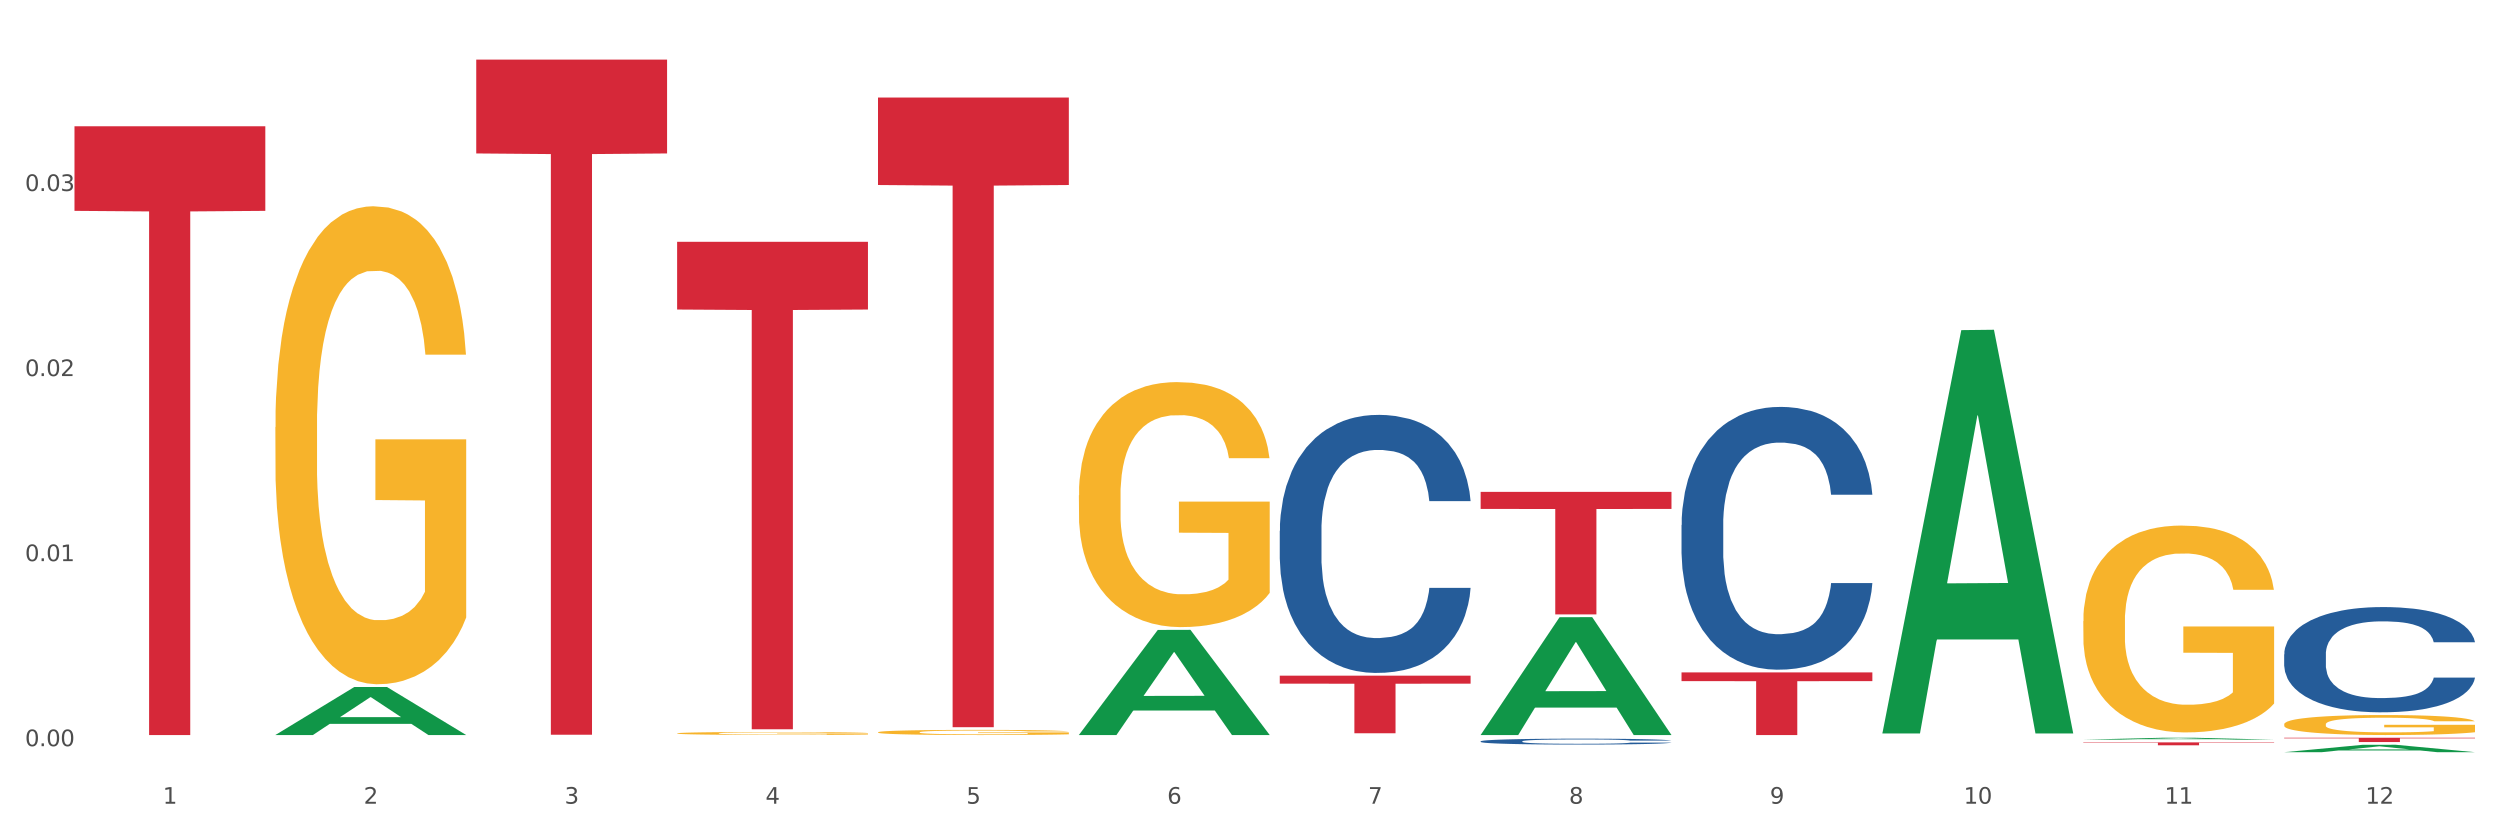
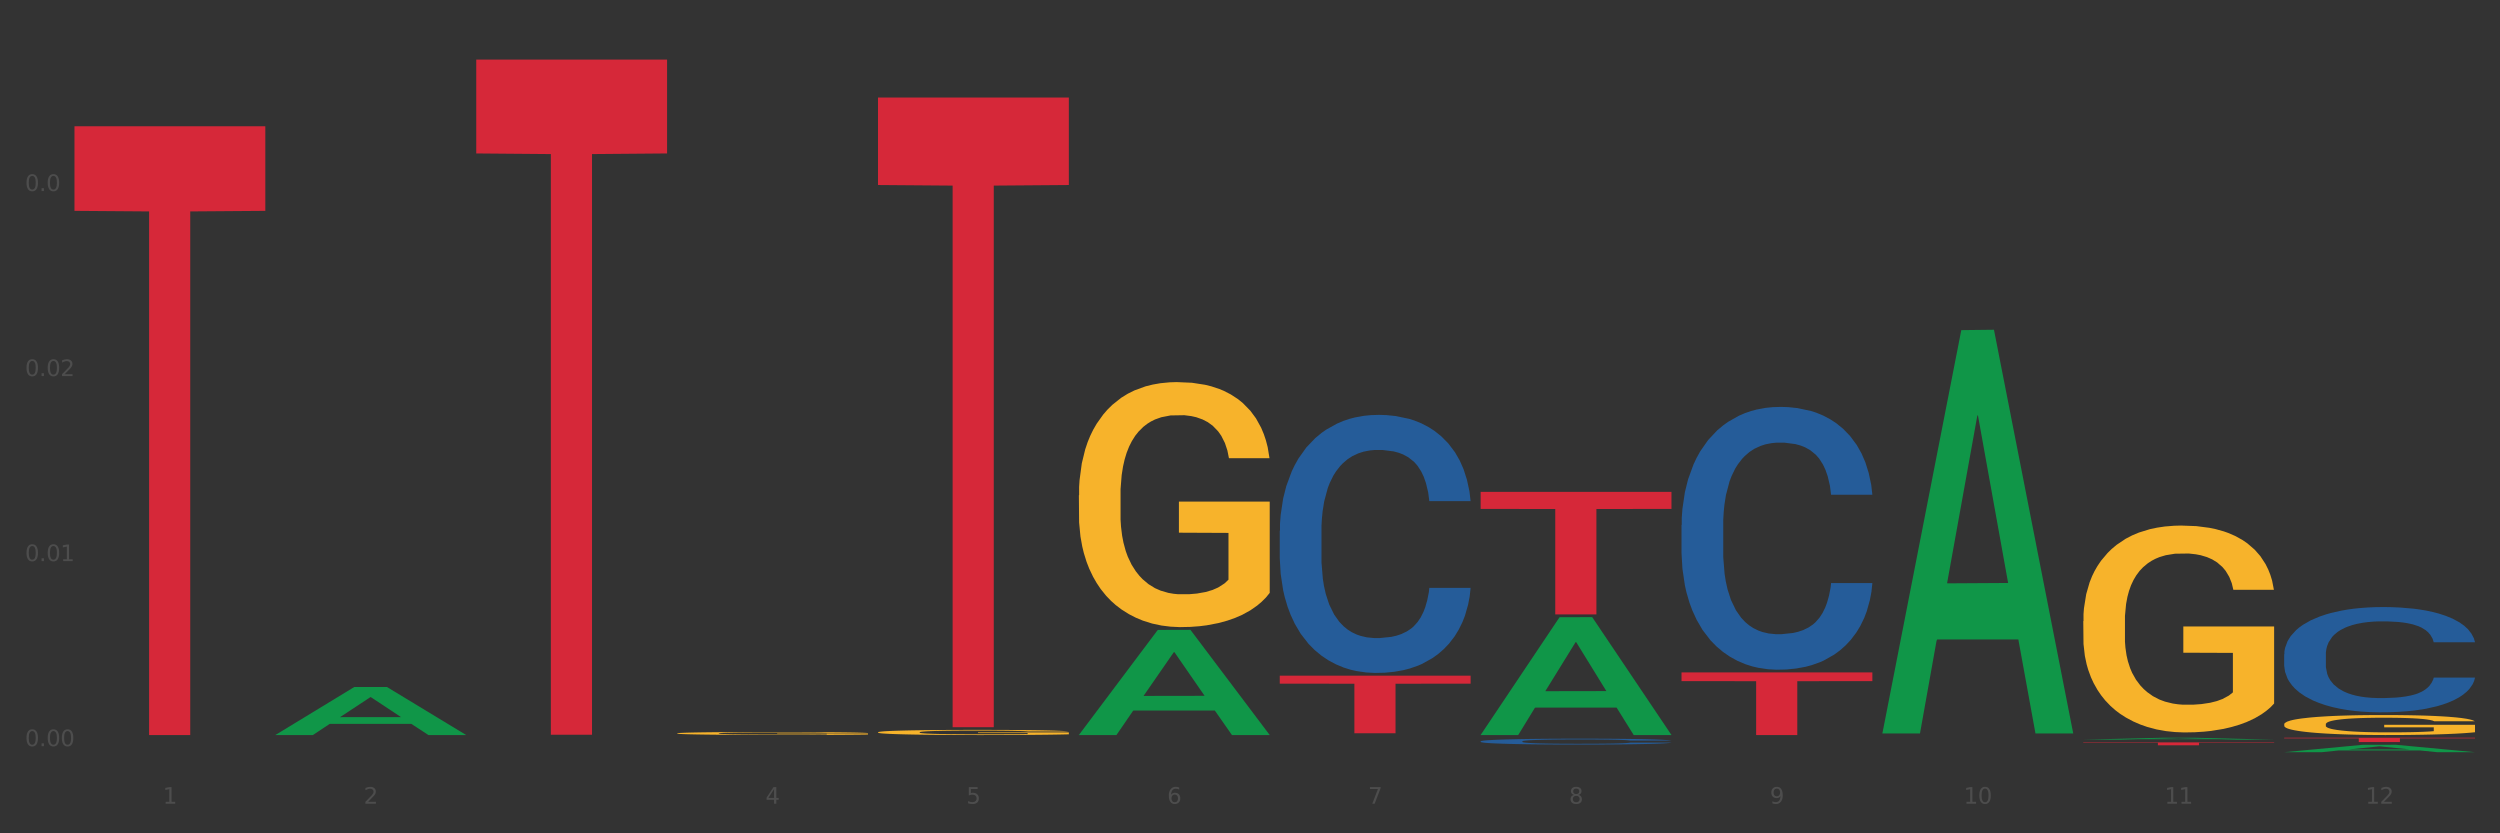
<svg xmlns="http://www.w3.org/2000/svg" xmlns:xlink="http://www.w3.org/1999/xlink" width="1080pt" height="360pt" viewBox="0 0 1080 360" version="1.1">
  <rect x="0" y="0" width="1080" height="360" fill="#333333" stroke="none" />
  <defs>
    <style type="text/css">*{stroke-linejoin: round; stroke-linecap: butt}</style>
  </defs>
  <g id="figure_1">
    <g id="patch_1">
-       <path d="M 0 360  L 1080 360  L 1080 0  L 0 0  z " style="fill: #ffffff; stroke: #ffffff; stroke-linejoin: miter" />
-     </g>
+       </g>
    <g id="axes_1">
      <g id="matplotlib.axis_1">
        <g id="xtick_1">
          <g id="text_1">
            <g style="fill: #4d4d4d" transform="translate(70.342 347.204) scale(0.096 -0.096)">
              <defs>
                <path id="DejaVuSans-31" d="M 794 531  L 1825 531  L 1825 4091  L 703 3866  L 703 4441  L 1819 4666  L 2450 4666  L 2450 531  L 3481 531  L 3481 0  L 794 0  L 794 531  z " transform="scale(0.016)" />
              </defs>
              <use xlink:href="#DejaVuSans-31" />
            </g>
          </g>
        </g>
        <g id="xtick_2">
          <g id="text_2">
            <g style="fill: #4d4d4d" transform="translate(157.122 347.204) scale(0.096 -0.096)">
              <defs>
                <path id="DejaVuSans-32" d="M 1228 531  L 3431 531  L 3431 0  L 469 0  L 469 531  Q 828 903 1448 1529  Q 2069 2156 2228 2338  Q 2531 2678 2651 2914  Q 2772 3150 2772 3378  Q 2772 3750 2511 3984  Q 2250 4219 1831 4219  Q 1534 4219 1204 4116  Q 875 4013 500 3803  L 500 4441  Q 881 4594 1212 4672  Q 1544 4750 1819 4750  Q 2544 4750 2975 4387  Q 3406 4025 3406 3419  Q 3406 3131 3298 2873  Q 3191 2616 2906 2266  Q 2828 2175 2409 1742  Q 1991 1309 1228 531  z " transform="scale(0.016)" />
              </defs>
              <use xlink:href="#DejaVuSans-32" />
            </g>
          </g>
        </g>
        <g id="xtick_3">
          <g id="text_3">
            <g style="fill: #4d4d4d" transform="translate(243.902 347.204) scale(0.096 -0.096)">
              <defs>
-                 <path id="DejaVuSans-33" d="M 2597 2516  Q 3050 2419 3304 2112  Q 3559 1806 3559 1356  Q 3559 666 3084 287  Q 2609 -91 1734 -91  Q 1441 -91 1130 -33  Q 819 25 488 141  L 488 750  Q 750 597 1062 519  Q 1375 441 1716 441  Q 2309 441 2620 675  Q 2931 909 2931 1356  Q 2931 1769 2642 2001  Q 2353 2234 1838 2234  L 1294 2234  L 1294 2753  L 1863 2753  Q 2328 2753 2575 2939  Q 2822 3125 2822 3475  Q 2822 3834 2567 4026  Q 2313 4219 1838 4219  Q 1578 4219 1281 4162  Q 984 4106 628 3988  L 628 4550  Q 988 4650 1302 4700  Q 1616 4750 1894 4750  Q 2613 4750 3031 4423  Q 3450 4097 3450 3541  Q 3450 3153 3228 2886  Q 3006 2619 2597 2516  z " transform="scale(0.016)" />
-               </defs>
+                 </defs>
              <use xlink:href="#DejaVuSans-33" />
            </g>
          </g>
        </g>
        <g id="xtick_4">
          <g id="text_4">
            <g style="fill: #4d4d4d" transform="translate(330.683 347.204) scale(0.096 -0.096)">
              <defs>
                <path id="DejaVuSans-34" d="M 2419 4116  L 825 1625  L 2419 1625  L 2419 4116  z M 2253 4666  L 3047 4666  L 3047 1625  L 3713 1625  L 3713 1100  L 3047 1100  L 3047 0  L 2419 0  L 2419 1100  L 313 1100  L 313 1709  L 2253 4666  z " transform="scale(0.016)" />
              </defs>
              <use xlink:href="#DejaVuSans-34" />
            </g>
          </g>
        </g>
        <g id="xtick_5">
          <g id="text_5">
            <g style="fill: #4d4d4d" transform="translate(417.463 347.204) scale(0.096 -0.096)">
              <defs>
                <path id="DejaVuSans-35" d="M 691 4666  L 3169 4666  L 3169 4134  L 1269 4134  L 1269 2991  Q 1406 3038 1543 3061  Q 1681 3084 1819 3084  Q 2600 3084 3056 2656  Q 3513 2228 3513 1497  Q 3513 744 3044 326  Q 2575 -91 1722 -91  Q 1428 -91 1123 -41  Q 819 9 494 109  L 494 744  Q 775 591 1075 516  Q 1375 441 1709 441  Q 2250 441 2565 725  Q 2881 1009 2881 1497  Q 2881 1984 2565 2268  Q 2250 2553 1709 2553  Q 1456 2553 1204 2497  Q 953 2441 691 2322  L 691 4666  z " transform="scale(0.016)" />
              </defs>
              <use xlink:href="#DejaVuSans-35" />
            </g>
          </g>
        </g>
        <g id="xtick_6">
          <g id="text_6">
            <g style="fill: #4d4d4d" transform="translate(504.243 347.204) scale(0.096 -0.096)">
              <defs>
                <path id="DejaVuSans-36" d="M 2113 2584  Q 1688 2584 1439 2293  Q 1191 2003 1191 1497  Q 1191 994 1439 701  Q 1688 409 2113 409  Q 2538 409 2786 701  Q 3034 994 3034 1497  Q 3034 2003 2786 2293  Q 2538 2584 2113 2584  z M 3366 4563  L 3366 3988  Q 3128 4100 2886 4159  Q 2644 4219 2406 4219  Q 1781 4219 1451 3797  Q 1122 3375 1075 2522  Q 1259 2794 1537 2939  Q 1816 3084 2150 3084  Q 2853 3084 3261 2657  Q 3669 2231 3669 1497  Q 3669 778 3244 343  Q 2819 -91 2113 -91  Q 1303 -91 875 529  Q 447 1150 447 2328  Q 447 3434 972 4092  Q 1497 4750 2381 4750  Q 2619 4750 2861 4703  Q 3103 4656 3366 4563  z " transform="scale(0.016)" />
              </defs>
              <use xlink:href="#DejaVuSans-36" />
            </g>
          </g>
        </g>
        <g id="xtick_7">
          <g id="text_7">
            <g style="fill: #4d4d4d" transform="translate(591.024 347.204) scale(0.096 -0.096)">
              <defs>
                <path id="DejaVuSans-37" d="M 525 4666  L 3525 4666  L 3525 4397  L 1831 0  L 1172 0  L 2766 4134  L 525 4134  L 525 4666  z " transform="scale(0.016)" />
              </defs>
              <use xlink:href="#DejaVuSans-37" />
            </g>
          </g>
        </g>
        <g id="xtick_8">
          <g id="text_8">
            <g style="fill: #4d4d4d" transform="translate(677.804 347.204) scale(0.096 -0.096)">
              <defs>
                <path id="DejaVuSans-38" d="M 2034 2216  Q 1584 2216 1326 1975  Q 1069 1734 1069 1313  Q 1069 891 1326 650  Q 1584 409 2034 409  Q 2484 409 2743 651  Q 3003 894 3003 1313  Q 3003 1734 2745 1975  Q 2488 2216 2034 2216  z M 1403 2484  Q 997 2584 770 2862  Q 544 3141 544 3541  Q 544 4100 942 4425  Q 1341 4750 2034 4750  Q 2731 4750 3128 4425  Q 3525 4100 3525 3541  Q 3525 3141 3298 2862  Q 3072 2584 2669 2484  Q 3125 2378 3379 2068  Q 3634 1759 3634 1313  Q 3634 634 3220 271  Q 2806 -91 2034 -91  Q 1263 -91 848 271  Q 434 634 434 1313  Q 434 1759 690 2068  Q 947 2378 1403 2484  z M 1172 3481  Q 1172 3119 1398 2916  Q 1625 2713 2034 2713  Q 2441 2713 2670 2916  Q 2900 3119 2900 3481  Q 2900 3844 2670 4047  Q 2441 4250 2034 4250  Q 1625 4250 1398 4047  Q 1172 3844 1172 3481  z " transform="scale(0.016)" />
              </defs>
              <use xlink:href="#DejaVuSans-38" />
            </g>
          </g>
        </g>
        <g id="xtick_9">
          <g id="text_9">
            <g style="fill: #4d4d4d" transform="translate(764.584 347.204) scale(0.096 -0.096)">
              <defs>
                <path id="DejaVuSans-39" d="M 703 97  L 703 672  Q 941 559 1184 500  Q 1428 441 1663 441  Q 2288 441 2617 861  Q 2947 1281 2994 2138  Q 2813 1869 2534 1725  Q 2256 1581 1919 1581  Q 1219 1581 811 2004  Q 403 2428 403 3163  Q 403 3881 828 4315  Q 1253 4750 1959 4750  Q 2769 4750 3195 4129  Q 3622 3509 3622 2328  Q 3622 1225 3098 567  Q 2575 -91 1691 -91  Q 1453 -91 1209 -44  Q 966 3 703 97  z M 1959 2075  Q 2384 2075 2632 2365  Q 2881 2656 2881 3163  Q 2881 3666 2632 3958  Q 2384 4250 1959 4250  Q 1534 4250 1286 3958  Q 1038 3666 1038 3163  Q 1038 2656 1286 2365  Q 1534 2075 1959 2075  z " transform="scale(0.016)" />
              </defs>
              <use xlink:href="#DejaVuSans-39" />
            </g>
          </g>
        </g>
        <g id="xtick_10">
          <g id="text_10">
            <g style="fill: #4d4d4d" transform="translate(848.311 347.204) scale(0.096 -0.096)">
              <defs>
                <path id="DejaVuSans-30" d="M 2034 4250  Q 1547 4250 1301 3770  Q 1056 3291 1056 2328  Q 1056 1369 1301 889  Q 1547 409 2034 409  Q 2525 409 2770 889  Q 3016 1369 3016 2328  Q 3016 3291 2770 3770  Q 2525 4250 2034 4250  z M 2034 4750  Q 2819 4750 3233 4129  Q 3647 3509 3647 2328  Q 3647 1150 3233 529  Q 2819 -91 2034 -91  Q 1250 -91 836 529  Q 422 1150 422 2328  Q 422 3509 836 4129  Q 1250 4750 2034 4750  z " transform="scale(0.016)" />
              </defs>
              <use xlink:href="#DejaVuSans-31" />
              <use xlink:href="#DejaVuSans-30" transform="translate(63.623 0)" />
            </g>
          </g>
        </g>
        <g id="xtick_11">
          <g id="text_11">
            <g style="fill: #4d4d4d" transform="translate(935.091 347.204) scale(0.096 -0.096)">
              <use xlink:href="#DejaVuSans-31" />
              <use xlink:href="#DejaVuSans-31" transform="translate(63.623 0)" />
            </g>
          </g>
        </g>
        <g id="xtick_12">
          <g id="text_12">
            <g style="fill: #4d4d4d" transform="translate(1021.871 347.204) scale(0.096 -0.096)">
              <use xlink:href="#DejaVuSans-31" />
              <use xlink:href="#DejaVuSans-32" transform="translate(63.623 0)" />
            </g>
          </g>
        </g>
        <g id="xtick_13" />
        <g id="xtick_14" />
        <g id="xtick_15" />
        <g id="xtick_16" />
        <g id="xtick_17" />
        <g id="xtick_18" />
        <g id="xtick_19" />
        <g id="xtick_20" />
        <g id="xtick_21" />
        <g id="xtick_22" />
        <g id="xtick_23" />
      </g>
      <g id="matplotlib.axis_2">
        <g id="ytick_1">
          <g id="text_13">
            <g style="fill: #4d4d4d" transform="translate(10.8 322.354) scale(0.096 -0.096)">
              <defs>
                <path id="DejaVuSans-2e" d="M 684 794  L 1344 794  L 1344 0  L 684 0  L 684 794  z " transform="scale(0.016)" />
              </defs>
              <use xlink:href="#DejaVuSans-30" />
              <use xlink:href="#DejaVuSans-2e" transform="translate(63.623 0)" />
              <use xlink:href="#DejaVuSans-30" transform="translate(95.41 0)" />
              <use xlink:href="#DejaVuSans-30" transform="translate(159.033 0)" />
            </g>
          </g>
        </g>
        <g id="ytick_2">
          <g id="text_14">
            <g style="fill: #4d4d4d" transform="translate(10.8 242.41) scale(0.096 -0.096)">
              <use xlink:href="#DejaVuSans-30" />
              <use xlink:href="#DejaVuSans-2e" transform="translate(63.623 0)" />
              <use xlink:href="#DejaVuSans-30" transform="translate(95.41 0)" />
              <use xlink:href="#DejaVuSans-31" transform="translate(159.033 0)" />
            </g>
          </g>
        </g>
        <g id="ytick_3">
          <g id="text_15">
            <g style="fill: #4d4d4d" transform="translate(10.8 162.466) scale(0.096 -0.096)">
              <use xlink:href="#DejaVuSans-30" />
              <use xlink:href="#DejaVuSans-2e" transform="translate(63.623 0)" />
              <use xlink:href="#DejaVuSans-30" transform="translate(95.41 0)" />
              <use xlink:href="#DejaVuSans-32" transform="translate(159.033 0)" />
            </g>
          </g>
        </g>
        <g id="ytick_4">
          <g id="text_16">
            <g style="fill: #4d4d4d" transform="translate(10.8 82.522) scale(0.096 -0.096)">
              <use xlink:href="#DejaVuSans-30" />
              <use xlink:href="#DejaVuSans-2e" transform="translate(63.623 0)" />
              <use xlink:href="#DejaVuSans-30" transform="translate(95.41 0)" />
              <use xlink:href="#DejaVuSans-33" transform="translate(159.033 0)" />
            </g>
          </g>
        </g>
        <g id="ytick_5" />
        <g id="ytick_6" />
        <g id="ytick_7" />
        <g id="ytick_8" />
      </g>
      <g id="PolyCollection_1">
        <path d="M 118.955 317.496  L 119.04 317.477  L 153.037 296.795  L 167.145 296.775  L 201.397 317.535  L 185.078 317.535  L 177.684 312.701  L 142.583 312.701  L 142.328 312.779  L 135.189 317.535  L 118.955 317.535  L 118.955 317.496  L 147.002 309.816  L 173.265 309.797  L 160.261 301.2  L 160.091 301.161  L 159.921 301.22  L 146.917 309.797  L 147.002 309.816  L 118.955 317.496  z " clip-path="url(#p3b84276011)" style="fill: #109648" />
        <path d="M 639.637 320.248  L 639.735 320.246  L 639.735 320.18  L 640.027 320.092  L 641.099 319.929  L 642.463 319.805  L 644.802 319.661  L 646.069 319.6  L 647.726 319.533  L 651.136 319.423  L 655.034 319.33  L 657.763 319.279  L 659.809 319.246  L 664.389 319.188  L 667.02 319.163  L 669.749 319.142  L 672.088 319.128  L 675.986 319.111  L 679.104 319.104  L 682.71 319.102  L 685.73 319.104  L 689.726 319.114  L 695.573 319.142  L 697.814 319.158  L 700.835 319.186  L 703.953 319.223  L 706.487 319.26  L 709.41 319.314  L 712.431 319.384  L 715.355 319.472  L 717.401 319.554  L 719.058 319.64  L 720.519 319.745  L 721.591 319.859  L 722.079 319.954  L 704.246 319.954  L 703.758 319.868  L 702.784 319.775  L 701.809 319.712  L 700.737 319.661  L 699.081 319.603  L 697.619 319.565  L 695.183 319.521  L 692.942 319.493  L 691.09 319.477  L 688.849 319.463  L 684.074 319.449  L 680.663 319.449  L 678.519 319.454  L 675.888 319.465  L 673.647 319.482  L 671.016 319.51  L 668.969 319.54  L 666.923 319.579  L 665.754 319.607  L 663.999 319.659  L 662.83 319.701  L 661.271 319.773  L 660.394 319.824  L 658.835 319.957  L 658.153 320.055  L 657.86 320.122  L 657.665 320.197  L 657.665 320.56  L 658.25 320.723  L 658.737 320.793  L 659.517 320.872  L 660.979 320.974  L 663.122 321.075  L 665.364 321.147  L 667.215 321.191  L 668.969 321.224  L 670.723 321.249  L 672.867 321.273  L 674.621 321.287  L 677.252 321.301  L 680.371 321.308  L 682.807 321.308  L 687.777 321.296  L 690.018 321.284  L 692.162 321.268  L 694.501 321.242  L 696.352 321.214  L 697.424 321.193  L 699.178 321.149  L 700.543 321.103  L 701.712 321.049  L 702.492 321.002  L 703.369 320.933  L 704.051 320.853  L 704.246 320.811  L 722.079 320.811  L 721.689 320.895  L 721.007 320.977  L 719.642 321.086  L 718.571 321.149  L 716.914 321.226  L 715.16 321.291  L 712.724 321.363  L 710.482 321.417  L 708.144 321.464  L 705.61 321.505  L 701.03 321.564  L 699.373 321.58  L 695.865 321.608  L 693.136 321.624  L 689.141 321.641  L 685.048 321.65  L 680.761 321.652  L 676.96 321.648  L 672.77 321.634  L 670.139 321.62  L 667.215 321.599  L 663.805 321.566  L 660.589 321.526  L 657.568 321.48  L 654.742 321.426  L 652.111 321.366  L 648.7 321.266  L 646.166 321.168  L 644.315 321.077  L 643.048 321  L 641.781 320.902  L 641.099 320.835  L 640.027 320.672  L 639.637 320.52  L 639.637 320.248  z " clip-path="url(#p3b84276011)" style="fill: #255c99" />
        <path d="M 726.418 226.793  L 726.515 226.689  L 726.515 223.786  L 726.807 219.846  L 727.879 212.588  L 729.244 207.093  L 731.582 200.664  L 732.849 197.969  L 734.506 194.962  L 737.917 190.088  L 741.815 185.941  L 744.543 183.66  L 746.589 182.208  L 751.17 179.616  L 753.801 178.476  L 756.529 177.543  L 758.868 176.921  L 762.766 176.195  L 765.884 175.884  L 769.49 175.78  L 772.511 175.884  L 776.506 176.298  L 782.353 177.543  L 784.594 178.268  L 787.615 179.513  L 790.734 181.172  L 793.267 182.831  L 796.191 185.215  L 799.212 188.326  L 802.135 192.266  L 804.181 195.895  L 805.838 199.731  L 807.3 204.397  L 808.372 209.478  L 808.859 213.729  L 791.026 213.729  L 790.539 209.892  L 789.564 205.745  L 788.59 202.945  L 787.518 200.664  L 785.861 198.072  L 784.399 196.413  L 781.963 194.443  L 779.722 193.199  L 777.87 192.473  L 775.629 191.851  L 770.854 191.229  L 767.443 191.229  L 765.3 191.436  L 762.668 191.955  L 760.427 192.681  L 757.796 193.925  L 755.75 195.273  L 753.703 197.035  L 752.534 198.28  L 750.78 200.561  L 749.61 202.427  L 748.051 205.641  L 747.174 207.922  L 745.615 213.832  L 744.933 218.187  L 744.641 221.194  L 744.446 224.512  L 744.446 240.687  L 745.03 247.945  L 745.518 251.055  L 746.297 254.58  L 747.759 259.143  L 749.903 263.601  L 752.144 266.815  L 753.996 268.785  L 755.75 270.237  L 757.504 271.377  L 759.648 272.414  L 761.402 273.036  L 764.033 273.658  L 767.151 273.969  L 769.587 273.969  L 774.557 273.451  L 776.798 272.933  L 778.942 272.207  L 781.281 271.066  L 783.133 269.822  L 784.205 268.889  L 785.959 266.919  L 787.323 264.845  L 788.492 262.46  L 789.272 260.387  L 790.149 257.276  L 790.831 253.751  L 791.026 251.885  L 808.859 251.885  L 808.469 255.617  L 807.787 259.246  L 806.423 264.119  L 805.351 266.919  L 803.694 270.341  L 801.94 273.244  L 799.504 276.458  L 797.263 278.843  L 794.924 280.916  L 792.39 282.783  L 787.81 285.375  L 786.154 286.101  L 782.645 287.345  L 779.917 288.071  L 775.921 288.796  L 771.829 289.211  L 767.541 289.315  L 763.74 289.107  L 759.55 288.485  L 756.919 287.863  L 753.996 286.93  L 750.585 285.478  L 747.369 283.716  L 744.348 281.642  L 741.522 279.257  L 738.891 276.562  L 735.48 272.103  L 732.947 267.748  L 731.095 263.705  L 729.828 260.283  L 728.562 255.928  L 727.879 252.921  L 726.807 245.664  L 726.418 238.924  L 726.418 226.793  z " clip-path="url(#p3b84276011)" style="fill: #255c99" />
        <path d="M 986.759 282.681  L 986.856 282.639  L 986.856 281.476  L 987.148 279.898  L 988.22 276.991  L 989.585 274.79  L 991.923 272.215  L 993.19 271.136  L 994.847 269.931  L 998.258 267.979  L 1002.156 266.318  L 1004.884 265.405  L 1006.93 264.823  L 1011.511 263.785  L 1014.142 263.328  L 1016.87 262.954  L 1019.209 262.705  L 1023.107 262.414  L 1026.225 262.29  L 1029.831 262.248  L 1032.852 262.29  L 1036.847 262.456  L 1042.694 262.954  L 1044.935 263.245  L 1047.956 263.743  L 1051.075 264.408  L 1053.608 265.072  L 1056.532 266.027  L 1059.553 267.273  L 1062.476 268.851  L 1064.522 270.305  L 1066.179 271.842  L 1067.641 273.71  L 1068.713 275.745  L 1069.2 277.448  L 1051.367 277.448  L 1050.88 275.911  L 1049.905 274.25  L 1048.931 273.129  L 1047.859 272.215  L 1046.202 271.177  L 1044.74 270.513  L 1042.304 269.724  L 1040.063 269.225  L 1038.211 268.935  L 1035.97 268.685  L 1031.195 268.436  L 1027.784 268.436  L 1025.641 268.519  L 1023.009 268.727  L 1020.768 269.018  L 1018.137 269.516  L 1016.091 270.056  L 1014.044 270.762  L 1012.875 271.26  L 1011.121 272.174  L 1009.951 272.921  L 1008.392 274.209  L 1007.515 275.122  L 1005.956 277.49  L 1005.274 279.234  L 1004.982 280.438  L 1004.787 281.767  L 1004.787 288.246  L 1005.371 291.153  L 1005.859 292.399  L 1006.638 293.811  L 1008.1 295.638  L 1010.244 297.424  L 1012.485 298.711  L 1014.337 299.5  L 1016.091 300.082  L 1017.845 300.538  L 1019.989 300.954  L 1021.743 301.203  L 1024.374 301.452  L 1027.492 301.577  L 1029.928 301.577  L 1034.898 301.369  L 1037.139 301.161  L 1039.283 300.871  L 1041.622 300.414  L 1043.474 299.915  L 1044.546 299.542  L 1046.3 298.753  L 1047.664 297.922  L 1048.833 296.967  L 1049.613 296.136  L 1050.49 294.89  L 1051.172 293.478  L 1051.367 292.731  L 1069.2 292.731  L 1068.81 294.226  L 1068.128 295.679  L 1066.764 297.631  L 1065.692 298.753  L 1064.035 300.123  L 1062.281 301.286  L 1059.845 302.573  L 1057.604 303.528  L 1055.265 304.359  L 1052.731 305.107  L 1048.151 306.145  L 1046.495 306.436  L 1042.986 306.934  L 1040.258 307.225  L 1036.262 307.515  L 1032.17 307.681  L 1027.882 307.723  L 1024.081 307.64  L 1019.891 307.391  L 1017.26 307.142  L 1014.337 306.768  L 1010.926 306.186  L 1007.71 305.48  L 1004.689 304.65  L 1001.863 303.695  L 999.232 302.615  L 995.821 300.829  L 993.288 299.085  L 991.436 297.465  L 990.169 296.095  L 988.903 294.35  L 988.22 293.146  L 987.148 290.239  L 986.759 287.54  L 986.759 282.681  z " clip-path="url(#p3b84276011)" style="fill: #255c99" />
        <path d="M 986.759 318.707  L 1069.2 318.707  L 1069.2 318.966  L 1036.77 318.967  L 1036.77 320.567  L 1018.993 320.567  L 1018.993 318.967  L 986.759 318.966  L 986.759 318.709  L 986.759 318.707  z " clip-path="url(#p3b84276011)" style="fill: #d62839" />
        <path d="M 899.978 320.706  L 982.42 320.706  L 982.42 320.881  L 949.99 320.882  L 949.99 321.967  L 932.213 321.967  L 932.213 320.882  L 899.978 320.881  L 899.978 320.707  L 899.978 320.706  z " clip-path="url(#p3b84276011)" style="fill: #d62839" />
        <path d="M 726.418 290.487  L 808.859 290.487  L 808.859 294.246  L 776.429 294.271  L 776.429 317.535  L 758.652 317.535  L 758.652 294.271  L 726.418 294.246  L 726.418 290.512  L 726.418 290.487  z " clip-path="url(#p3b84276011)" style="fill: #d62839" />
        <path d="M 639.637 212.492  L 722.079 212.492  L 722.079 219.848  L 689.649 219.898  L 689.649 265.426  L 671.872 265.426  L 671.872 219.898  L 639.637 219.848  L 639.637 212.542  L 639.637 212.492  z " clip-path="url(#p3b84276011)" style="fill: #d62839" />
        <path d="M 552.857 229.317  L 552.954 229.215  L 552.954 226.364  L 553.247 222.495  L 554.319 215.368  L 555.683 209.972  L 558.022 203.66  L 559.289 201.012  L 560.945 198.06  L 564.356 193.275  L 568.254 189.202  L 570.982 186.962  L 573.029 185.537  L 577.609 182.991  L 580.24 181.871  L 582.969 180.955  L 585.307 180.344  L 589.205 179.631  L 592.324 179.326  L 595.929 179.224  L 598.95 179.326  L 602.945 179.733  L 608.792 180.955  L 611.034 181.668  L 614.055 182.889  L 617.173 184.518  L 619.707 186.148  L 622.63 188.489  L 625.651 191.544  L 628.574 195.413  L 630.621 198.976  L 632.277 202.743  L 633.739 207.325  L 634.811 212.314  L 635.298 216.488  L 617.465 216.488  L 616.978 212.721  L 616.004 208.649  L 615.029 205.9  L 613.957 203.66  L 612.301 201.114  L 610.839 199.485  L 608.403 197.551  L 606.161 196.329  L 604.31 195.616  L 602.068 195.005  L 597.293 194.395  L 593.883 194.395  L 591.739 194.598  L 589.108 195.107  L 586.866 195.82  L 584.235 197.042  L 582.189 198.365  L 580.143 200.096  L 578.973 201.318  L 577.219 203.558  L 576.05 205.391  L 574.491 208.547  L 573.614 210.787  L 572.054 216.59  L 571.372 220.866  L 571.08 223.819  L 570.885 227.077  L 570.885 242.96  L 571.47 250.087  L 571.957 253.142  L 572.736 256.603  L 574.198 261.083  L 576.342 265.461  L 578.583 268.618  L 580.435 270.552  L 582.189 271.977  L 583.943 273.097  L 586.087 274.116  L 587.841 274.726  L 590.472 275.337  L 593.59 275.643  L 596.027 275.643  L 600.997 275.134  L 603.238 274.625  L 605.382 273.912  L 607.72 272.792  L 609.572 271.57  L 610.644 270.654  L 612.398 268.719  L 613.762 266.683  L 614.932 264.341  L 615.711 262.305  L 616.588 259.251  L 617.27 255.789  L 617.465 253.956  L 635.298 253.956  L 634.909 257.622  L 634.226 261.185  L 632.862 265.97  L 631.79 268.719  L 630.134 272.079  L 628.379 274.93  L 625.943 278.086  L 623.702 280.428  L 621.363 282.464  L 618.83 284.297  L 614.249 286.842  L 612.593 287.555  L 609.085 288.777  L 606.356 289.49  L 602.361 290.202  L 598.268 290.61  L 593.98 290.711  L 590.18 290.508  L 585.989 289.897  L 583.358 289.286  L 580.435 288.37  L 577.024 286.944  L 573.808 285.213  L 570.788 283.177  L 567.962 280.835  L 565.33 278.188  L 561.92 273.81  L 559.386 269.534  L 557.535 265.563  L 556.268 262.203  L 555.001 257.927  L 554.319 254.974  L 553.247 247.847  L 552.857 241.229  L 552.857 229.317  z " clip-path="url(#p3b84276011)" style="fill: #255c99" />
        <path d="M 552.857 291.883  L 635.298 291.883  L 635.298 295.343  L 602.869 295.366  L 602.869 316.778  L 585.091 316.778  L 585.091 295.366  L 552.857 295.343  L 552.857 291.907  L 552.857 291.883  z " clip-path="url(#p3b84276011)" style="fill: #d62839" />
-         <path d="M 292.516 104.456  L 374.957 104.456  L 374.957 133.72  L 342.528 133.918  L 342.528 315.041  L 324.75 315.041  L 324.75 133.918  L 292.516 133.72  L 292.516 104.653  L 292.516 104.456  z " clip-path="url(#p3b84276011)" style="fill: #d62839" />
        <path d="M 205.736 25.759  L 288.177 25.759  L 288.177 66.288  L 255.747 66.562  L 255.747 317.401  L 237.97 317.401  L 237.97 66.562  L 205.736 66.288  L 205.736 26.033  L 205.736 25.759  z " clip-path="url(#p3b84276011)" style="fill: #d62839" />
        <path d="M 32.175 54.541  L 114.616 54.541  L 114.616 91.089  L 82.187 91.336  L 82.187 317.535  L 64.409 317.535  L 64.409 91.336  L 32.175 91.089  L 32.175 54.788  L 32.175 54.541  z " clip-path="url(#p3b84276011)" style="fill: #d62839" />
        <path d="M 986.759 312.888  L 986.856 312.88  L 986.856 312.596  L 987.051 312.351  L 988.024 311.759  L 989.484 311.27  L 990.555 311.01  L 991.625 310.796  L 992.891 310.583  L 994.448 310.362  L 997.271 310.039  L 999.023 309.873  L 1001.164 309.7  L 1005.057 309.447  L 1007.88 309.305  L 1010.8 309.187  L 1015.569 309.045  L 1018.684 308.982  L 1021.993 308.934  L 1025.984 308.903  L 1029.001 308.895  L 1035.62 308.918  L 1041.265 308.989  L 1043.991 309.045  L 1047.495 309.139  L 1049.344 309.202  L 1052.361 309.329  L 1055.476 309.494  L 1057.617 309.636  L 1060.829 309.905  L 1063.263 310.173  L 1065.501 310.504  L 1066.669 310.733  L 1067.545 310.946  L 1068.324 311.191  L 1069.103 311.578  L 1051.583 311.578  L 1050.901 311.301  L 1049.831 311.041  L 1048.273 310.789  L 1046.911 310.631  L 1044.575 310.433  L 1042.433 310.307  L 1040.195 310.213  L 1037.469 310.134  L 1035.328 310.094  L 1032.311 310.063  L 1026.373 310.07  L 1022.383 310.134  L 1019.657 310.213  L 1017.905 310.284  L 1016.348 310.362  L 1014.596 310.473  L 1012.552 310.639  L 1011.092 310.789  L 1009.632 310.978  L 1008.464 311.167  L 1007.393 311.388  L 1006.517 311.625  L 1005.836 311.87  L 1005.252 312.169  L 1004.765 312.667  L 1004.765 313.748  L 1004.96 313.992  L 1005.447 314.316  L 1006.031 314.56  L 1007.004 314.852  L 1007.88 315.05  L 1009.535 315.334  L 1011.384 315.571  L 1012.844 315.72  L 1014.304 315.847  L 1016.835 316.02  L 1019.657 316.162  L 1022.091 316.249  L 1025.4 316.328  L 1027.639 316.36  L 1029.585 316.375  L 1034.355 316.375  L 1037.761 316.352  L 1041.557 316.296  L 1044.477 316.225  L 1046.911 316.139  L 1049.636 315.997  L 1051.388 315.862  L 1051.388 314.213  L 1029.975 314.205  L 1029.975 313.109  L 1069.2 313.109  L 1069.2 316.328  L 1067.545 316.494  L 1065.696 316.644  L 1063.749 316.778  L 1060.829 316.944  L 1057.325 317.101  L 1054.211 317.212  L 1050.901 317.307  L 1047.008 317.393  L 1041.947 317.472  L 1038.832 317.504  L 1034.939 317.527  L 1030.364 317.535  L 1026.373 317.52  L 1022.48 317.48  L 1018.392 317.409  L 1014.401 317.307  L 1011.384 317.204  L 1008.367 317.078  L 1005.155 316.912  L 1002.624 316.754  L 1000.677 316.612  L 998.536 316.431  L 996.2 316.194  L 994.448 315.981  L 992.891 315.76  L 991.236 315.476  L 990.068 315.231  L 988.9 314.923  L 988.219 314.695  L 987.44 314.34  L 986.856 313.842  L 986.759 312.888  z " clip-path="url(#p3b84276011)" style="fill: #f7b32b" />
        <path d="M 899.978 268.338  L 900.076 268.257  L 900.076 265.318  L 900.27 262.788  L 901.244 256.667  L 902.704 251.607  L 903.774 248.913  L 904.845 246.71  L 906.11 244.506  L 907.668 242.221  L 910.49 238.875  L 912.242 237.161  L 914.384 235.365  L 918.277 232.753  L 921.1 231.284  L 924.02 230.06  L 928.789 228.591  L 931.904 227.938  L 935.213 227.448  L 939.204 227.122  L 942.221 227.04  L 948.84 227.285  L 954.485 228.02  L 957.21 228.591  L 960.714 229.57  L 962.564 230.223  L 965.581 231.529  L 968.696 233.243  L 970.837 234.712  L 974.049 237.487  L 976.482 240.262  L 978.721 243.69  L 979.889 246.057  L 980.765 248.261  L 981.544 250.791  L 982.322 254.79  L 964.802 254.79  L 964.121 251.933  L 963.05 249.24  L 961.493 246.628  L 960.13 244.996  L 957.794 242.955  L 955.653 241.65  L 953.414 240.67  L 950.689 239.854  L 948.548 239.446  L 945.53 239.119  L 939.593 239.201  L 935.602 239.854  L 932.877 240.67  L 931.125 241.405  L 929.568 242.221  L 927.816 243.364  L 925.772 245.077  L 924.312 246.628  L 922.852 248.587  L 921.684 250.546  L 920.613 252.831  L 919.737 255.28  L 919.056 257.81  L 918.472 260.911  L 917.985 266.053  L 917.985 277.235  L 918.18 279.765  L 918.666 283.111  L 919.25 285.641  L 920.224 288.661  L 921.1 290.701  L 922.754 293.64  L 924.604 296.088  L 926.064 297.639  L 927.524 298.945  L 930.054 300.74  L 932.877 302.209  L 935.31 303.107  L 938.62 303.923  L 940.858 304.25  L 942.805 304.413  L 947.574 304.413  L 950.981 304.168  L 954.777 303.597  L 957.697 302.862  L 960.13 301.964  L 962.856 300.495  L 964.608 299.108  L 964.608 282.05  L 943.194 281.968  L 943.194 270.624  L 982.42 270.624  L 982.42 303.923  L 980.765 305.637  L 978.916 307.188  L 976.969 308.575  L 974.049 310.289  L 970.545 311.922  L 967.43 313.064  L 964.121 314.044  L 960.228 314.942  L 955.166 315.758  L 952.052 316.084  L 948.158 316.329  L 943.584 316.411  L 939.593 316.247  L 935.7 315.839  L 931.612 315.105  L 927.621 314.044  L 924.604 312.983  L 921.586 311.677  L 918.374 309.963  L 915.844 308.331  L 913.897 306.861  L 911.756 304.984  L 909.42 302.536  L 907.668 300.332  L 906.11 298.047  L 904.456 295.109  L 903.288 292.579  L 902.12 289.395  L 901.438 287.029  L 900.66 283.356  L 900.076 278.214  L 899.978 268.338  z " clip-path="url(#p3b84276011)" style="fill: #f7b32b" />
        <path d="M 466.077 213.977  L 466.174 213.88  L 466.174 210.4  L 466.369 207.404  L 467.342 200.154  L 468.802 194.16  L 469.873 190.97  L 470.943 188.36  L 472.209 185.75  L 473.766 183.044  L 476.589 179.08  L 478.341 177.05  L 480.482 174.924  L 484.375 171.83  L 487.198 170.09  L 490.118 168.64  L 494.887 166.9  L 498.002 166.127  L 501.311 165.547  L 505.302 165.16  L 508.319 165.064  L 514.938 165.354  L 520.583 166.224  L 523.309 166.9  L 526.813 168.06  L 528.662 168.834  L 531.679 170.38  L 534.794 172.41  L 536.935 174.15  L 540.147 177.437  L 542.581 180.724  L 544.819 184.784  L 545.987 187.587  L 546.863 190.197  L 547.642 193.194  L 548.421 197.93  L 530.901 197.93  L 530.219 194.547  L 529.149 191.357  L 527.591 188.264  L 526.229 186.33  L 523.893 183.914  L 521.751 182.367  L 519.513 181.207  L 516.787 180.24  L 514.646 179.757  L 511.629 179.37  L 505.691 179.467  L 501.701 180.24  L 498.975 181.207  L 497.223 182.077  L 495.666 183.044  L 493.914 184.397  L 491.87 186.427  L 490.41 188.264  L 488.95 190.584  L 487.782 192.904  L 486.711 195.61  L 485.835 198.51  L 485.154 201.507  L 484.57 205.18  L 484.083 211.27  L 484.083 224.514  L 484.278 227.51  L 484.765 231.474  L 485.349 234.47  L 486.322 238.047  L 487.198 240.464  L 488.853 243.944  L 490.702 246.844  L 492.162 248.68  L 493.622 250.227  L 496.153 252.354  L 498.975 254.094  L 501.409 255.157  L 504.718 256.124  L 506.957 256.51  L 508.903 256.704  L 513.673 256.704  L 517.079 256.414  L 520.875 255.737  L 523.795 254.867  L 526.229 253.804  L 528.954 252.064  L 530.706 250.42  L 530.706 230.217  L 509.293 230.12  L 509.293 216.684  L 548.518 216.684  L 548.518 256.124  L 546.863 258.154  L 545.014 259.99  L 543.067 261.634  L 540.147 263.664  L 536.643 265.597  L 533.529 266.95  L 530.219 268.11  L 526.326 269.174  L 521.265 270.14  L 518.15 270.527  L 514.257 270.817  L 509.682 270.914  L 505.691 270.72  L 501.798 270.237  L 497.71 269.367  L 493.719 268.11  L 490.702 266.854  L 487.685 265.307  L 484.473 263.277  L 481.942 261.344  L 479.995 259.604  L 477.854 257.38  L 475.518 254.48  L 473.766 251.87  L 472.209 249.164  L 470.554 245.684  L 469.386 242.687  L 468.218 238.917  L 467.537 236.114  L 466.758 231.764  L 466.174 225.674  L 466.077 213.977  z " clip-path="url(#p3b84276011)" style="fill: #f7b32b" />
        <path d="M 379.296 316.338  L 379.394 316.336  L 379.394 316.263  L 379.588 316.2  L 380.562 316.048  L 382.022 315.922  L 383.092 315.855  L 384.163 315.8  L 385.428 315.745  L 386.986 315.688  L 389.808 315.605  L 391.56 315.562  L 393.702 315.517  L 397.595 315.452  L 400.418 315.416  L 403.338 315.385  L 408.107 315.349  L 411.222 315.332  L 414.531 315.32  L 418.522 315.312  L 421.539 315.31  L 428.158 315.316  L 433.803 315.334  L 436.528 315.349  L 440.032 315.373  L 441.882 315.389  L 444.899 315.422  L 448.014 315.464  L 450.155 315.501  L 453.367 315.57  L 455.8 315.639  L 458.039 315.725  L 459.207 315.784  L 460.083 315.838  L 460.862 315.901  L 461.64 316.001  L 444.12 316.001  L 443.439 315.93  L 442.368 315.863  L 440.811 315.798  L 439.448 315.757  L 437.112 315.706  L 434.971 315.674  L 432.732 315.649  L 430.007 315.629  L 427.866 315.619  L 424.848 315.611  L 418.911 315.613  L 414.92 315.629  L 412.195 315.649  L 410.443 315.668  L 408.886 315.688  L 407.134 315.716  L 405.09 315.759  L 403.63 315.798  L 402.17 315.847  L 401.002 315.895  L 399.931 315.952  L 399.055 316.013  L 398.374 316.076  L 397.79 316.153  L 397.303 316.281  L 397.303 316.56  L 397.498 316.623  L 397.984 316.706  L 398.568 316.769  L 399.542 316.844  L 400.418 316.895  L 402.072 316.968  L 403.922 317.029  L 405.382 317.068  L 406.842 317.1  L 409.372 317.145  L 412.195 317.182  L 414.628 317.204  L 417.938 317.224  L 420.176 317.233  L 422.123 317.237  L 426.892 317.237  L 430.299 317.231  L 434.095 317.216  L 437.015 317.198  L 439.448 317.176  L 442.174 317.139  L 443.926 317.105  L 443.926 316.68  L 422.512 316.678  L 422.512 316.395  L 461.738 316.395  L 461.738 317.224  L 460.083 317.267  L 458.234 317.306  L 456.287 317.34  L 453.367 317.383  L 449.863 317.424  L 446.748 317.452  L 443.439 317.476  L 439.546 317.499  L 434.484 317.519  L 431.37 317.527  L 427.476 317.533  L 422.902 317.535  L 418.911 317.531  L 415.018 317.521  L 410.93 317.503  L 406.939 317.476  L 403.922 317.45  L 400.904 317.417  L 397.692 317.375  L 395.162 317.334  L 393.215 317.298  L 391.074 317.251  L 388.738 317.19  L 386.986 317.135  L 385.428 317.078  L 383.774 317.005  L 382.606 316.942  L 381.438 316.863  L 380.756 316.804  L 379.978 316.712  L 379.394 316.584  L 379.296 316.338  z " clip-path="url(#p3b84276011)" style="fill: #f7b32b" />
        <path d="M 379.296 42.126  L 461.738 42.126  L 461.738 79.927  L 429.308 80.182  L 429.308 314.138  L 411.531 314.138  L 411.531 80.182  L 379.296 79.927  L 379.296 42.381  L 379.296 42.126  z " clip-path="url(#p3b84276011)" style="fill: #d62839" />
        <path d="M 292.516 316.806  L 292.613 316.805  L 292.613 316.763  L 292.808 316.726  L 293.781 316.638  L 295.241 316.566  L 296.312 316.527  L 297.383 316.495  L 298.648 316.463  L 300.205 316.431  L 303.028 316.382  L 304.78 316.358  L 306.921 316.332  L 310.815 316.294  L 313.637 316.273  L 316.557 316.256  L 321.327 316.235  L 324.441 316.225  L 327.751 316.218  L 331.741 316.213  L 334.759 316.212  L 341.377 316.216  L 347.023 316.226  L 349.748 316.235  L 353.252 316.249  L 355.101 316.258  L 358.119 316.277  L 361.233 316.301  L 363.375 316.323  L 366.587 316.363  L 369.02 316.402  L 371.259 316.452  L 372.427 316.486  L 373.303 316.517  L 374.081 316.554  L 374.86 316.611  L 357.34 316.611  L 356.659 316.57  L 355.588 316.532  L 354.031 316.494  L 352.668 316.47  L 350.332 316.441  L 348.191 316.422  L 345.952 316.408  L 343.227 316.397  L 341.085 316.391  L 338.068 316.386  L 332.131 316.387  L 328.14 316.397  L 325.415 316.408  L 323.663 316.419  L 322.105 316.431  L 320.353 316.447  L 318.309 316.472  L 316.849 316.494  L 315.389 316.522  L 314.221 316.55  L 313.151 316.583  L 312.275 316.618  L 311.593 316.655  L 311.009 316.699  L 310.523 316.773  L 310.523 316.934  L 310.717 316.97  L 311.204 317.019  L 311.788 317.055  L 312.761 317.098  L 313.637 317.128  L 315.292 317.17  L 317.141 317.205  L 318.601 317.227  L 320.061 317.246  L 322.592 317.272  L 325.415 317.293  L 327.848 317.306  L 331.157 317.318  L 333.396 317.323  L 335.343 317.325  L 340.112 317.325  L 343.519 317.321  L 347.315 317.313  L 350.235 317.303  L 352.668 317.29  L 355.393 317.269  L 357.145 317.249  L 357.145 317.003  L 335.732 317.002  L 335.732 316.839  L 374.957 316.839  L 374.957 317.318  L 373.303 317.342  L 371.453 317.365  L 369.507 317.385  L 366.587 317.409  L 363.083 317.433  L 359.968 317.449  L 356.659 317.463  L 352.765 317.476  L 347.704 317.488  L 344.589 317.493  L 340.696 317.496  L 336.121 317.497  L 332.131 317.495  L 328.237 317.489  L 324.149 317.479  L 320.159 317.463  L 317.141 317.448  L 314.124 317.429  L 310.912 317.405  L 308.381 317.381  L 306.435 317.36  L 304.293 317.333  L 301.957 317.298  L 300.205 317.266  L 298.648 317.233  L 296.993 317.191  L 295.825 317.155  L 294.657 317.109  L 293.976 317.075  L 293.197 317.022  L 292.613 316.948  L 292.516 316.806  z " clip-path="url(#p3b84276011)" style="fill: #f7b32b" />
-         <path d="M 118.955 184.522  L 119.053 184.333  L 119.053 177.544  L 119.247 171.697  L 120.221 157.553  L 121.681 145.86  L 122.751 139.637  L 123.822 134.545  L 125.087 129.452  L 126.645 124.172  L 129.467 116.44  L 131.219 112.479  L 133.361 108.33  L 137.254 102.295  L 140.077 98.9  L 142.997 96.071  L 147.766 92.677  L 150.881 91.168  L 154.19 90.036  L 158.181 89.282  L 161.198 89.093  L 167.817 89.659  L 173.462 91.357  L 176.187 92.677  L 179.691 94.94  L 181.541 96.449  L 184.558 99.466  L 187.673 103.427  L 189.814 106.821  L 193.026 113.233  L 195.459 119.646  L 197.698 127.567  L 198.866 133.036  L 199.742 138.128  L 200.521 143.974  L 201.299 153.215  L 183.779 153.215  L 183.098 146.614  L 182.027 140.391  L 180.47 134.356  L 179.107 130.584  L 176.771 125.869  L 174.63 122.852  L 172.391 120.589  L 169.666 118.703  L 167.525 117.76  L 164.507 117.005  L 158.57 117.194  L 154.579 118.703  L 151.854 120.589  L 150.102 122.286  L 148.545 124.172  L 146.793 126.812  L 144.749 130.773  L 143.289 134.356  L 141.829 138.882  L 140.661 143.408  L 139.59 148.689  L 138.714 154.347  L 138.033 160.193  L 137.449 167.36  L 136.962 179.241  L 136.962 205.078  L 137.157 210.925  L 137.643 218.657  L 138.227 224.504  L 139.201 231.482  L 140.077 236.196  L 141.731 242.986  L 143.581 248.644  L 145.041 252.227  L 146.501 255.244  L 149.031 259.393  L 151.854 262.788  L 154.287 264.863  L 157.597 266.749  L 159.835 267.503  L 161.782 267.88  L 166.551 267.88  L 169.958 267.314  L 173.754 265.994  L 176.674 264.297  L 179.107 262.222  L 181.833 258.828  L 183.585 255.622  L 183.585 216.205  L 162.171 216.017  L 162.171 189.802  L 201.397 189.802  L 201.397 266.749  L 199.742 270.709  L 197.893 274.292  L 195.946 277.498  L 193.026 281.459  L 189.522 285.231  L 186.407 287.871  L 183.098 290.134  L 179.205 292.209  L 174.143 294.095  L 171.029 294.849  L 167.135 295.415  L 162.561 295.603  L 158.57 295.226  L 154.677 294.283  L 150.589 292.586  L 146.598 290.134  L 143.581 287.682  L 140.563 284.665  L 137.351 280.704  L 134.821 276.933  L 132.874 273.538  L 130.733 269.2  L 128.397 263.542  L 126.645 258.45  L 125.087 253.17  L 123.433 246.38  L 122.265 240.534  L 121.097 233.179  L 120.415 227.71  L 119.637 219.223  L 119.053 207.342  L 118.955 184.522  z " clip-path="url(#p3b84276011)" style="fill: #f7b32b" />
        <path d="M 466.077 317.45  L 466.162 317.407  L 500.158 272.128  L 514.267 272.085  L 548.518 317.535  L 532.2 317.535  L 524.805 306.952  L 489.704 306.952  L 489.449 307.122  L 482.31 317.535  L 466.077 317.535  L 466.077 317.45  L 494.124 300.636  L 520.386 300.593  L 507.382 281.773  L 507.212 281.687  L 507.042 281.815  L 494.039 300.593  L 494.124 300.636  L 466.077 317.45  z " clip-path="url(#p3b84276011)" style="fill: #109648" />
        <path d="M 639.637 317.44  L 639.722 317.392  L 673.719 266.646  L 687.827 266.598  L 722.079 317.535  L 705.76 317.535  L 698.366 305.674  L 663.265 305.674  L 663.01 305.865  L 655.871 317.535  L 639.637 317.535  L 639.637 317.44  L 667.684 298.595  L 693.947 298.548  L 680.943 277.455  L 680.773 277.36  L 680.603 277.503  L 667.599 298.548  L 667.684 298.595  L 639.637 317.44  z " clip-path="url(#p3b84276011)" style="fill: #109648" />
        <path d="M 813.198 316.534  L 813.283 316.37  L 847.279 142.614  L 861.388 142.45  L 895.639 316.862  L 879.321 316.862  L 871.927 276.248  L 836.826 276.248  L 836.571 276.903  L 829.431 316.862  L 813.198 316.862  L 813.198 316.534  L 841.245 252.01  L 867.507 251.846  L 854.504 179.625  L 854.334 179.298  L 854.164 179.789  L 841.16 251.846  L 841.245 252.01  L 813.198 316.534  z " clip-path="url(#p3b84276011)" style="fill: #109648" />
        <path d="M 899.978 319.533  L 900.063 319.532  L 934.06 318.708  L 948.168 318.707  L 982.42 319.534  L 966.101 319.534  L 958.707 319.342  L 923.606 319.342  L 923.351 319.345  L 916.212 319.534  L 899.978 319.534  L 899.978 319.533  L 928.025 319.227  L 954.288 319.226  L 941.284 318.883  L 941.114 318.882  L 940.944 318.884  L 927.94 319.226  L 928.025 319.227  L 899.978 319.533  z " clip-path="url(#p3b84276011)" style="fill: #109648" />
        <path d="M 986.759 324.943  L 986.844 324.94  L 1020.84 321.742  L 1034.949 321.739  L 1069.2 324.95  L 1052.882 324.95  L 1045.487 324.202  L 1010.386 324.202  L 1010.131 324.214  L 1002.992 324.95  L 986.759 324.95  L 986.759 324.943  L 1014.806 323.756  L 1041.068 323.753  L 1028.064 322.423  L 1027.894 322.417  L 1027.724 322.426  L 1014.721 323.753  L 1014.806 323.756  L 986.759 324.943  z " clip-path="url(#p3b84276011)" style="fill: #109648" />
      </g>
    </g>
  </g>
  <defs>
    <clipPath id="p3b84276011">
      <rect x="32.175" y="10.8" width="1037.025" height="329.109" />
    </clipPath>
  </defs>
</svg>